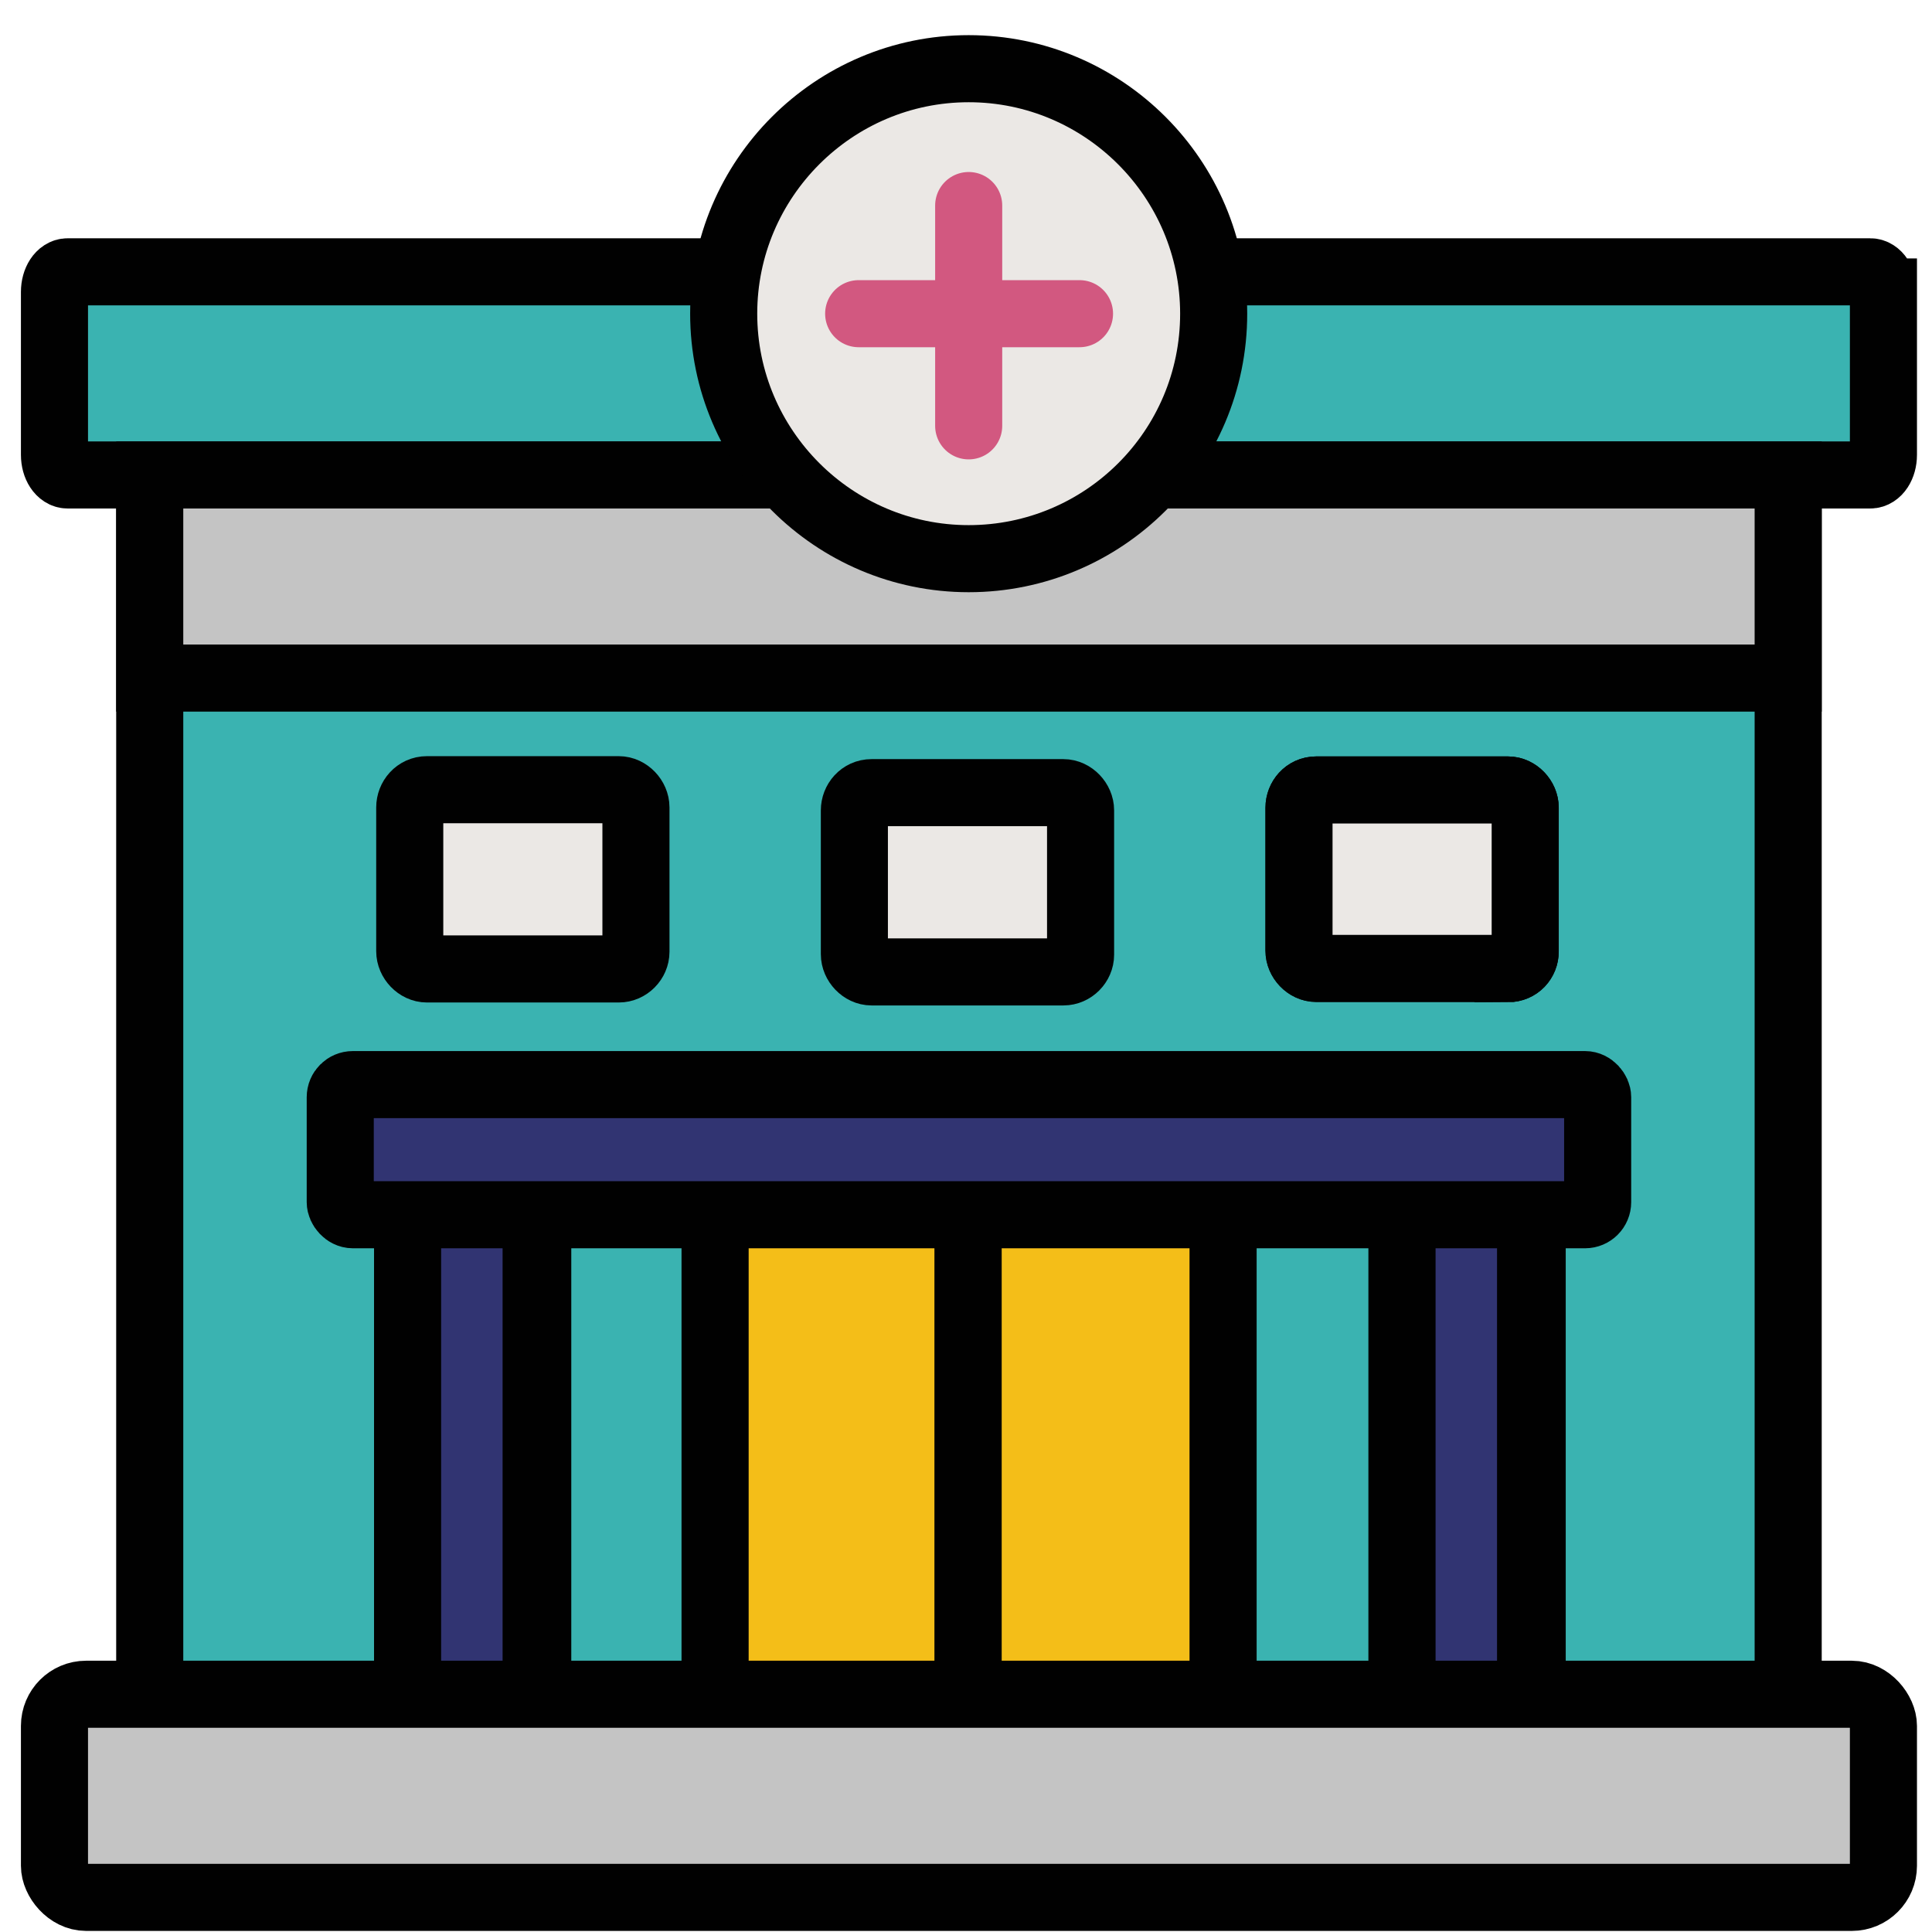
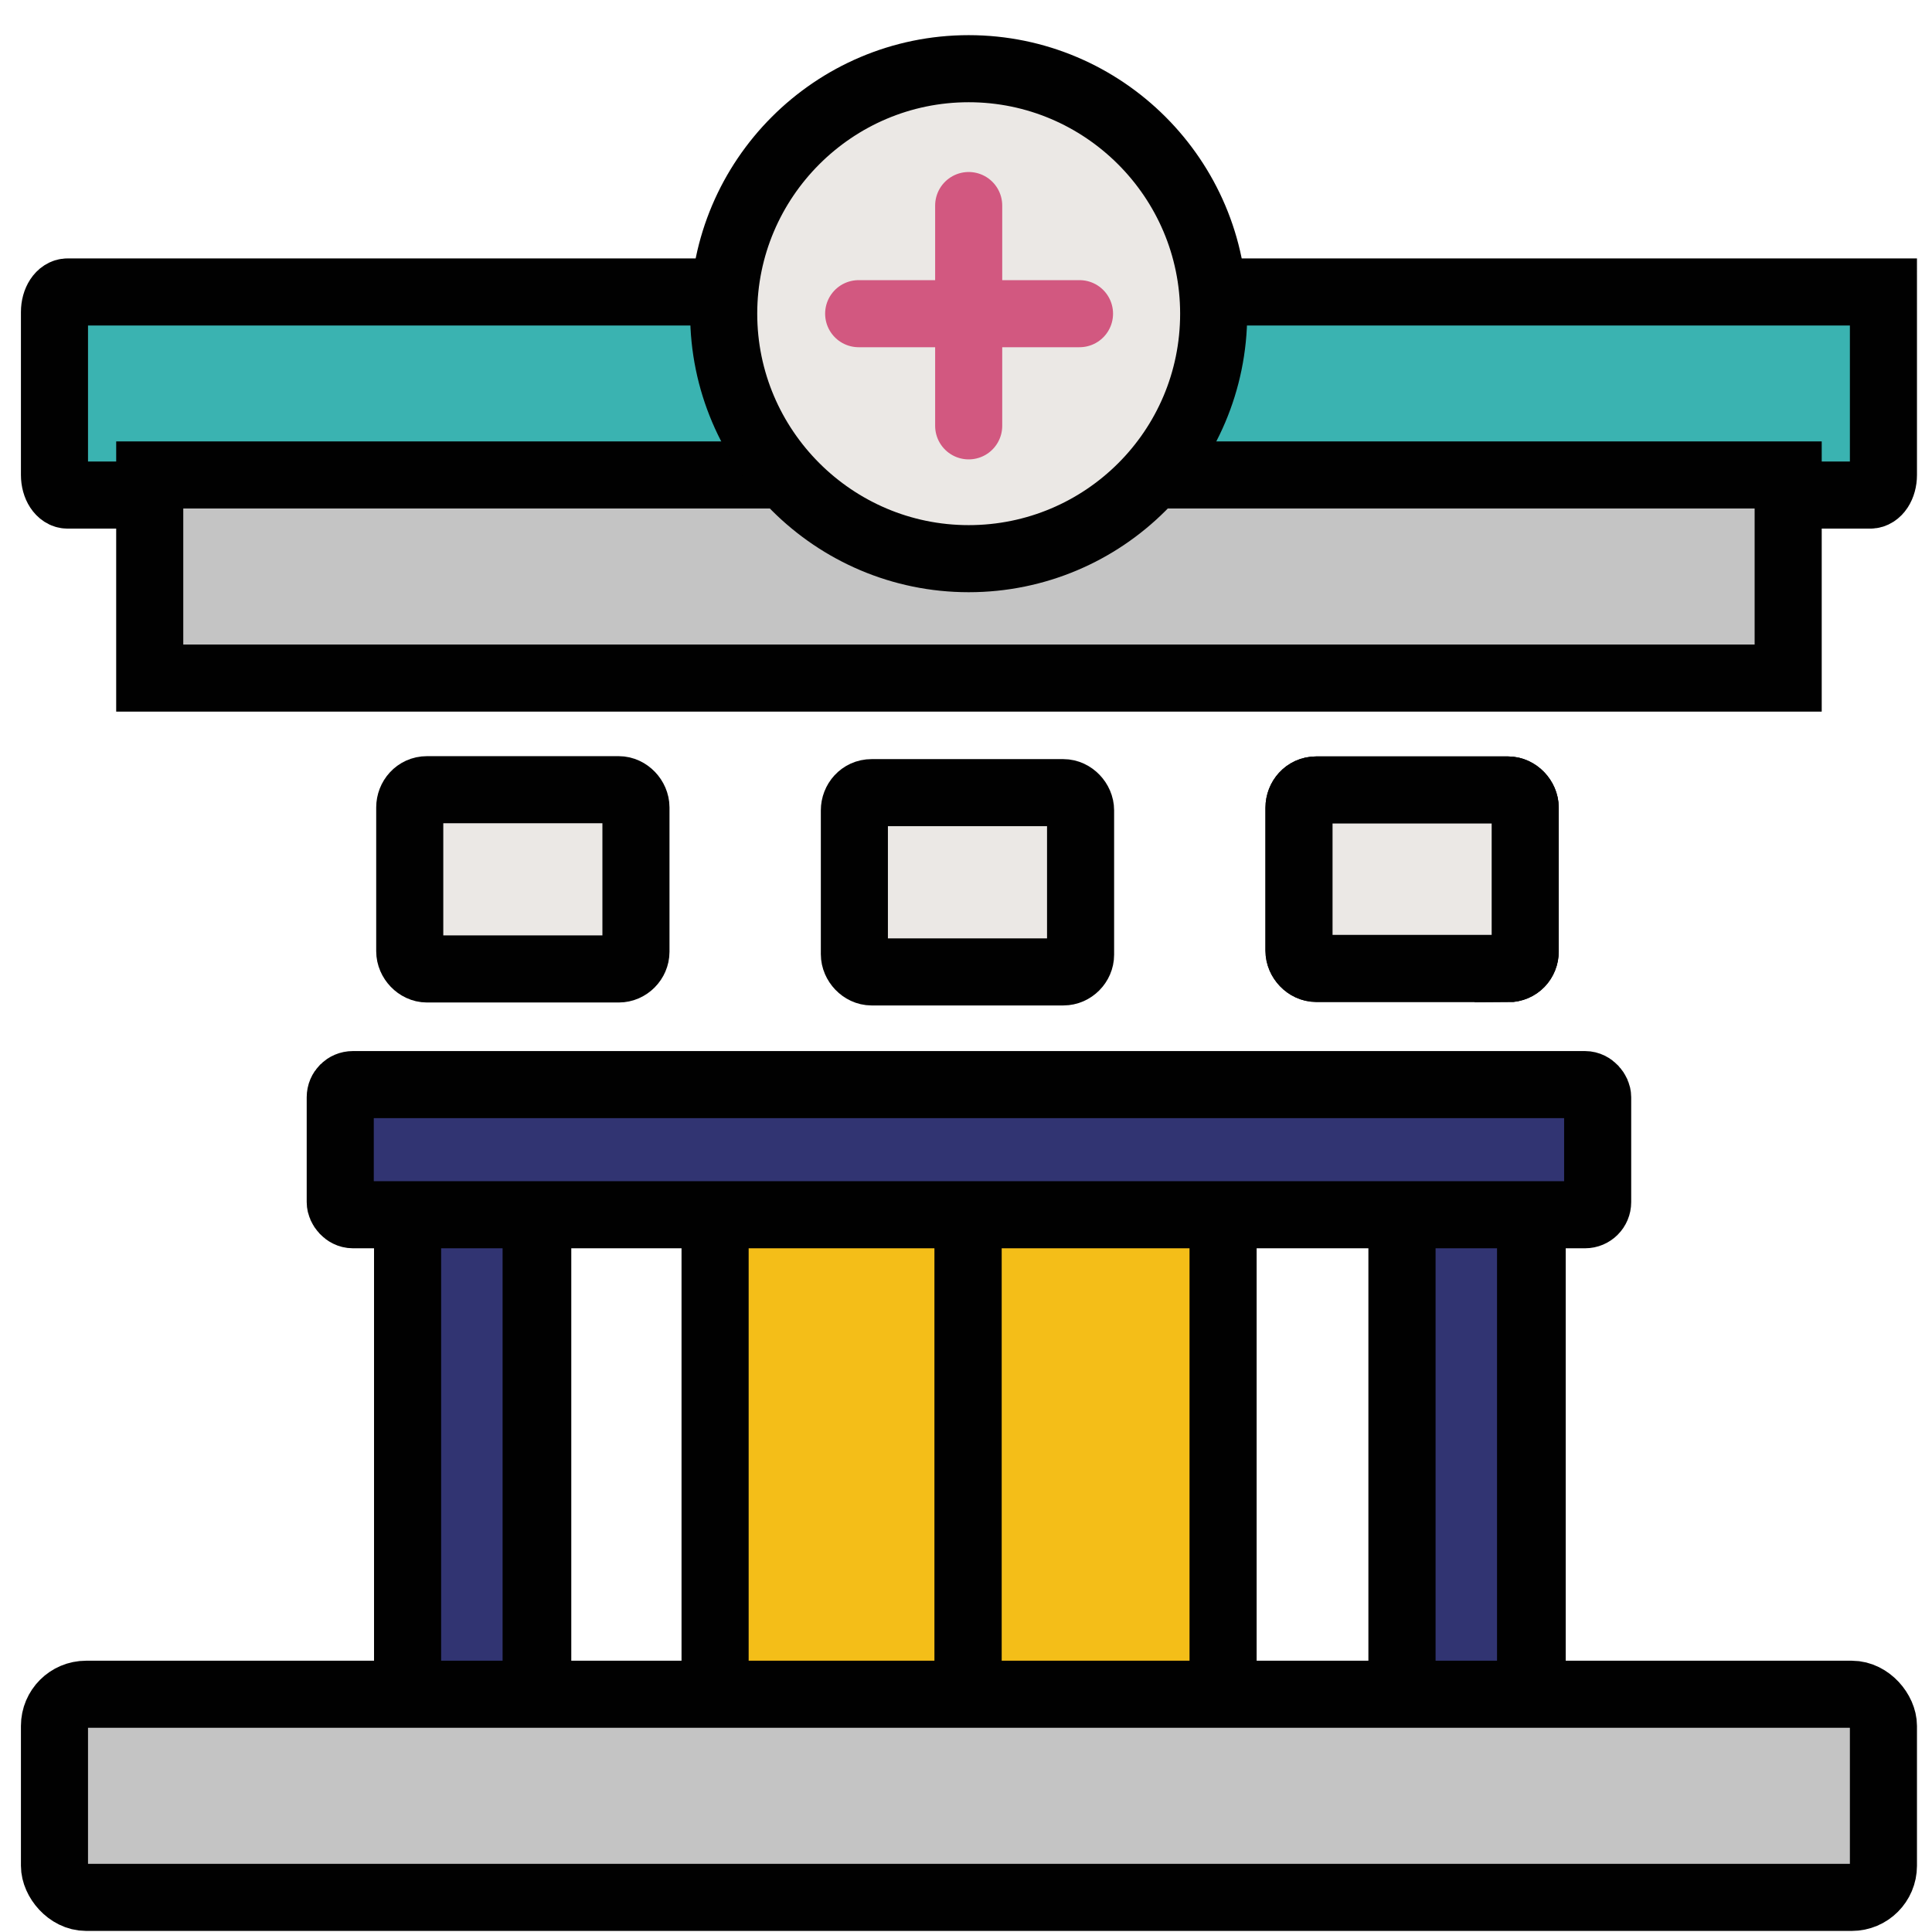
<svg xmlns="http://www.w3.org/2000/svg" id="Layer_1" data-name="Layer 1" viewBox="0 0 72 72">
  <defs>
    <style>
      .cls-1, .cls-2, .cls-3, .cls-4, .cls-5, .cls-6 {
        stroke-width: 2.5px;
      }

      .cls-1, .cls-2, .cls-3, .cls-4, .cls-6 {
        stroke: #010101;
        stroke-miterlimit: 10;
      }

      .cls-1, .cls-5 {
        fill: #ebe8e5;
      }

      .cls-2 {
        fill: #313472;
      }

      .cls-3 {
        fill: #3ab3b1;
      }

      .cls-4 {
        fill: #c4c4c4;
      }

      .cls-5 {
        stroke: #d25880;
        stroke-linecap: round;
        stroke-linejoin: round;
      }

      .cls-6 {
        fill: #f4be18;
      }
    </style>
  </defs>
-   <path class="cls-3" d="m66.64,17.7H5.58v48.52h61.06V17.7Z" />
  <path class="cls-1" d="m3.46,11.61h64.96c.26,0,.48.21.48.48v3.79c0,.26-.21.48-.48.48H3.46c-.26,0-.48-.21-.48-.48v-3.79c0-.26.21-.48.48-.48Z" />
-   <path class="cls-3" d="m70.19,10.88c0-.42-.22-.75-.49-.75H2.52c-.27,0-.49.33-.49.75v6.07c0,.42.22.75.49.75h67.18c.27,0,.49-.33.49-.75v-6.07Z" />
+   <path class="cls-3" d="m70.19,10.88H2.52c-.27,0-.49.33-.49.75v6.07c0,.42.22.75.49.75h67.18c.27,0,.49-.33.49-.75v-6.07Z" />
  <path class="cls-1" d="m20.04,45.16h-4.85v19.11h4.85v-19.11Z" />
  <path class="cls-2" d="m19.98,45.17h-4.79v18.85h4.79v-18.85Z" />
  <path class="cls-1" d="m57.1,45.17h-4.85v19.11h4.85v-19.11Z" />
  <path class="cls-2" d="m57.04,45.16h-4.79v18.85h4.79v-18.85Z" />
  <path class="cls-1" d="m36.15,45.17h-9.5v19.11h9.5v-19.11Z" />
  <path class="cls-6" d="m36.15,45.17h-9.5v18.85h9.5v-18.85Z" />
  <path class="cls-1" d="m45.58,45.17h-9.5v19.11h9.5v-19.11Z" />
  <rect class="cls-4" x="5.58" y="17.7" width="61.06" height="7.57" />
  <path class="cls-6" d="m45.58,45.17h-9.5v18.85h9.5v-18.85Z" />
  <path class="cls-1" d="m45.23,11.69c0,5.06-4.1,9.13-9.13,9.13s-9.13-4.1-9.13-9.13,4.1-9.13,9.13-9.13,9.13,4.1,9.13,9.13Z" />
  <path class="cls-5" d="m36.1,7.66v8.21m-4.1-4.18h8.23" />
  <path class="cls-1" d="m23.06,36.11h-7.15c-.34,0-.64-.32-.64-.66v-5.36c0-.34.26-.66.64-.66h7.15c.34,0,.64.32.64.66v5.38c0,.34-.29.64-.64.64Z" />
  <path class="cls-1" d="m56.2,36.09h-7.15c-.34,0-.64-.32-.64-.66v-5.33c0-.34.26-.66.64-.66h7.15c.34,0,.64.32.64.66v5.36c0,.34-.26.64-.64.64t0,0Z" />
  <path class="cls-1" d="m56.2,36.09h-7.15c-.34,0-.64-.32-.64-.66v-5.33c0-.34.26-.66.64-.66h7.15c.34,0,.64.32.64.66v5.36c0,.34-.26.64-.64.64Zm0,0" />
  <path class="cls-1" d="m39.63,36.22h-7.15c-.34,0-.64-.32-.64-.66v-5.36c0-.34.26-.66.64-.66h7.15c.34,0,.64.32.64.66v5.38c0,.34-.29.64-.64.64Z" />
  <rect class="cls-4" x="2.03" y="63.14" width="68.16" height="7.57" rx="1.18" ry="1.18" />
  <rect class="cls-2" x="12.68" y="40.42" width="46.86" height="4.85" rx=".47" ry=".47" />
</svg>